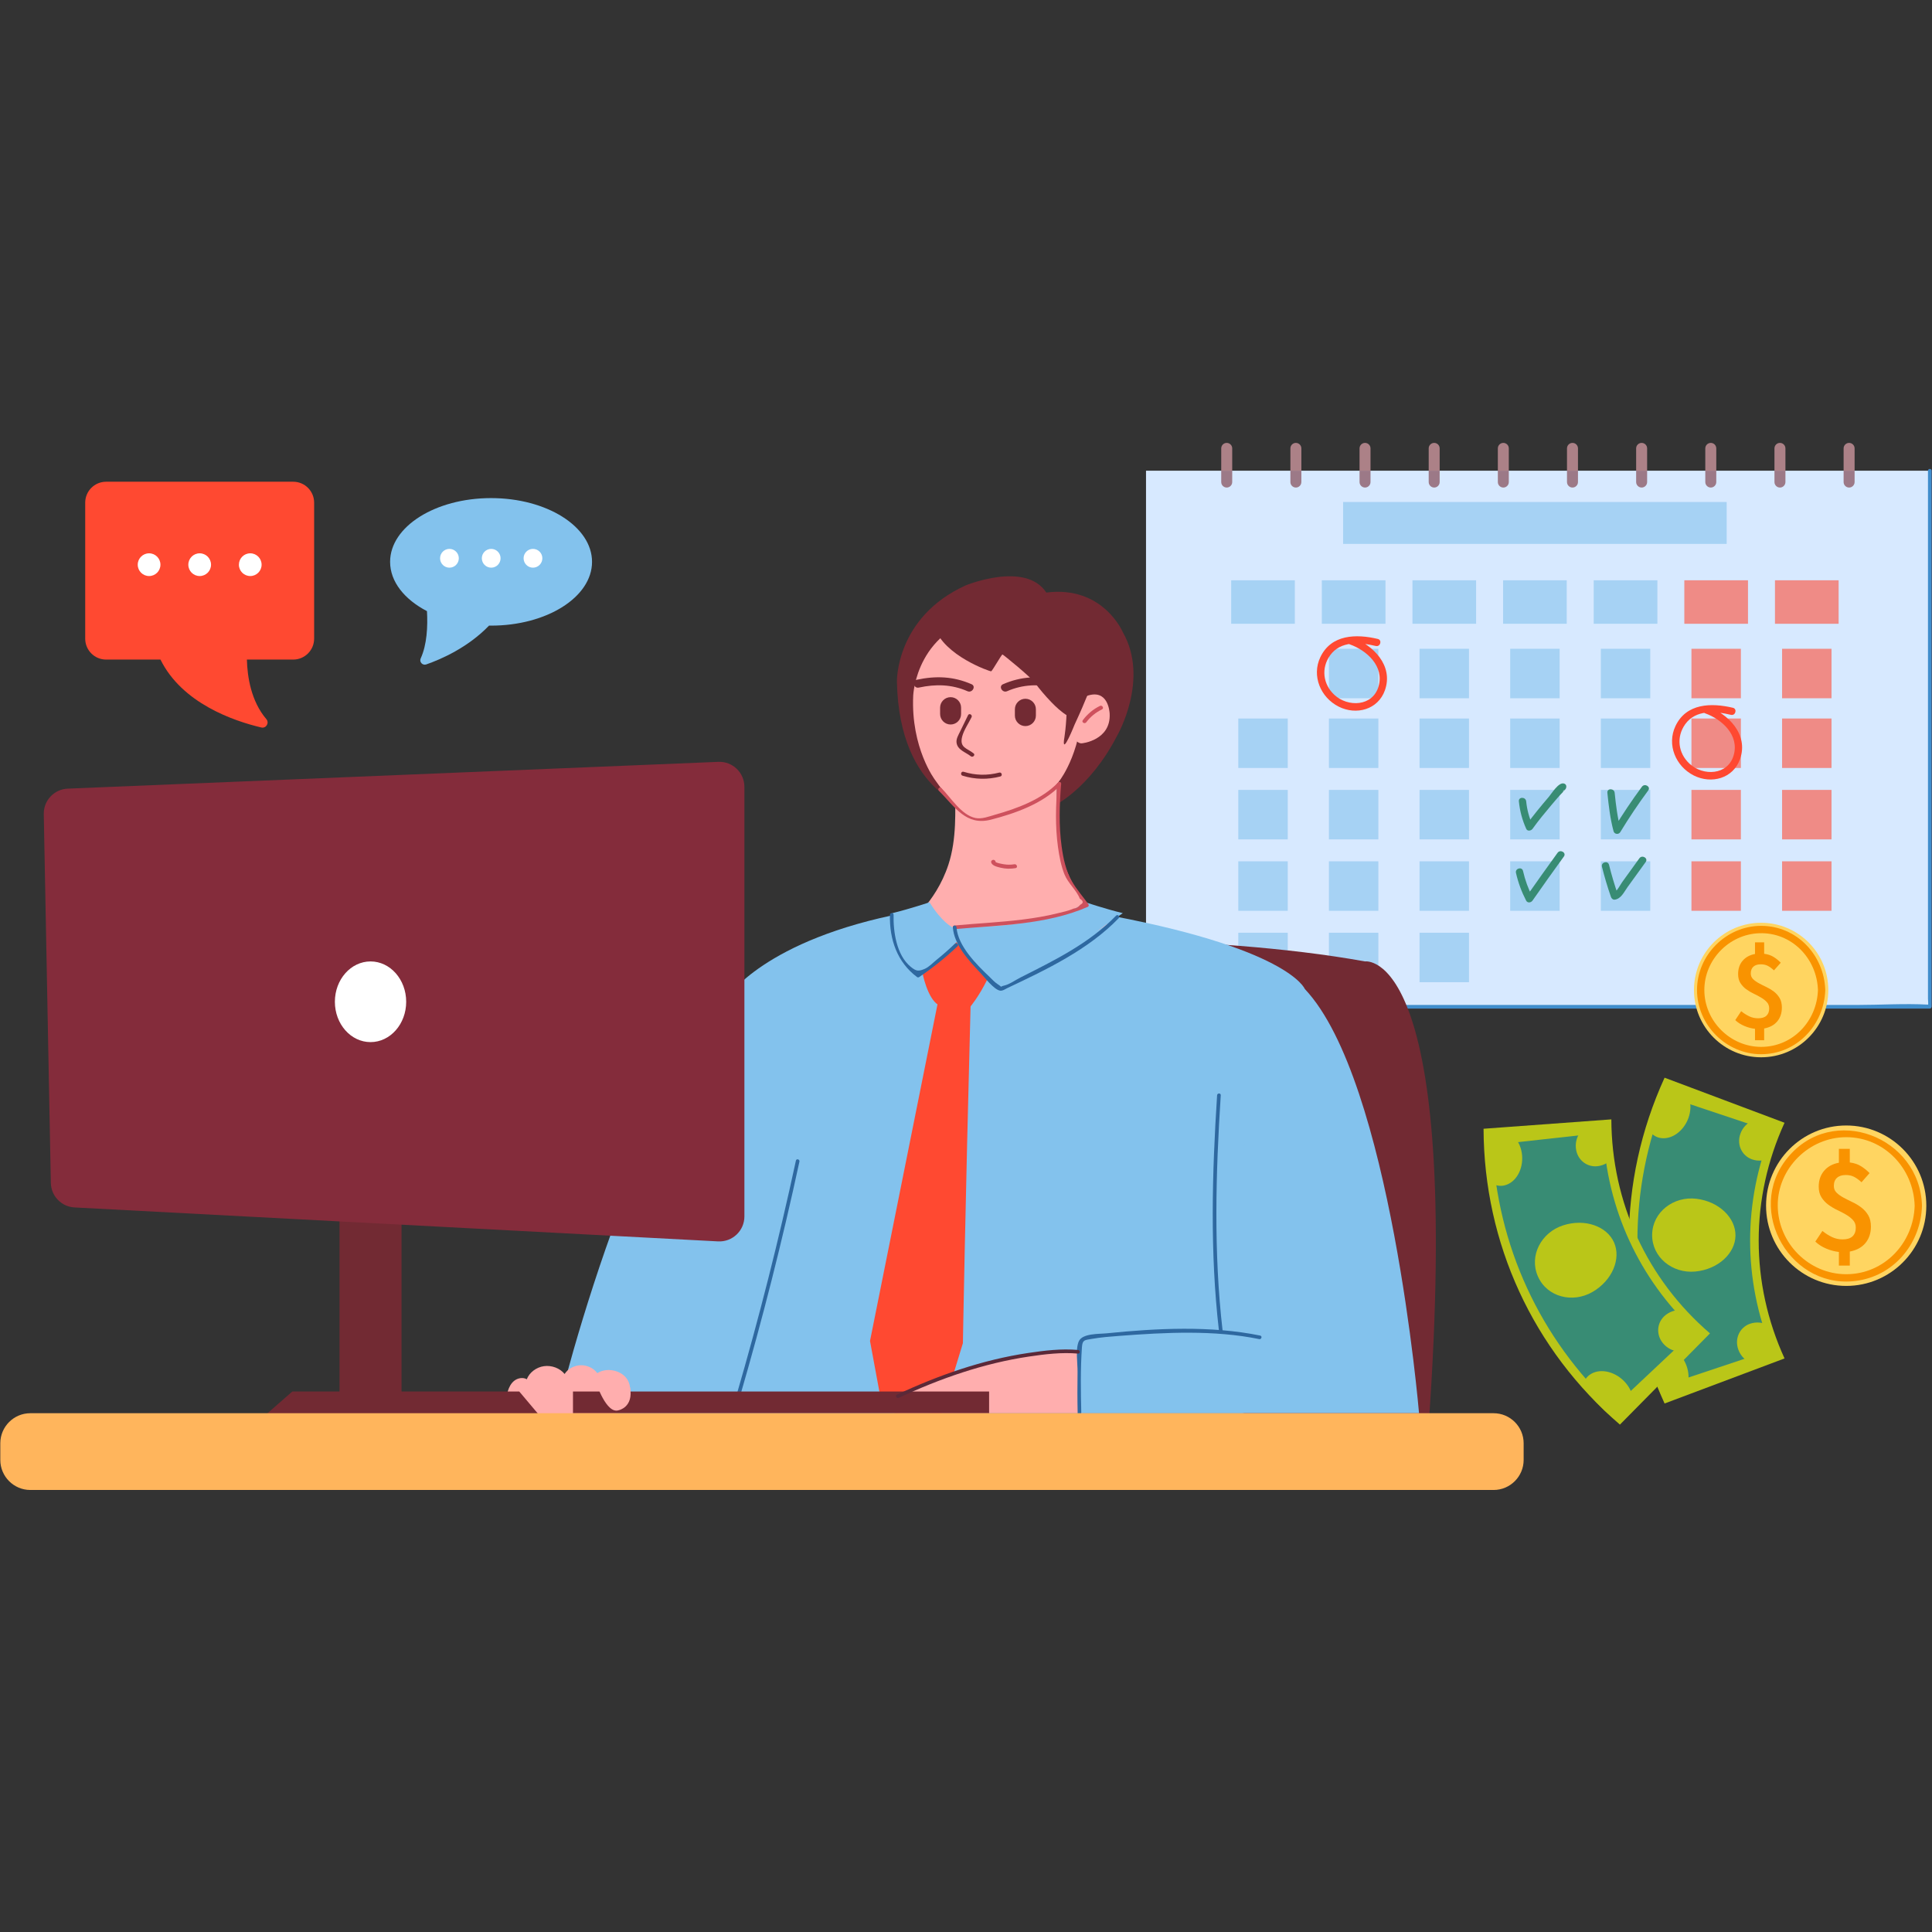
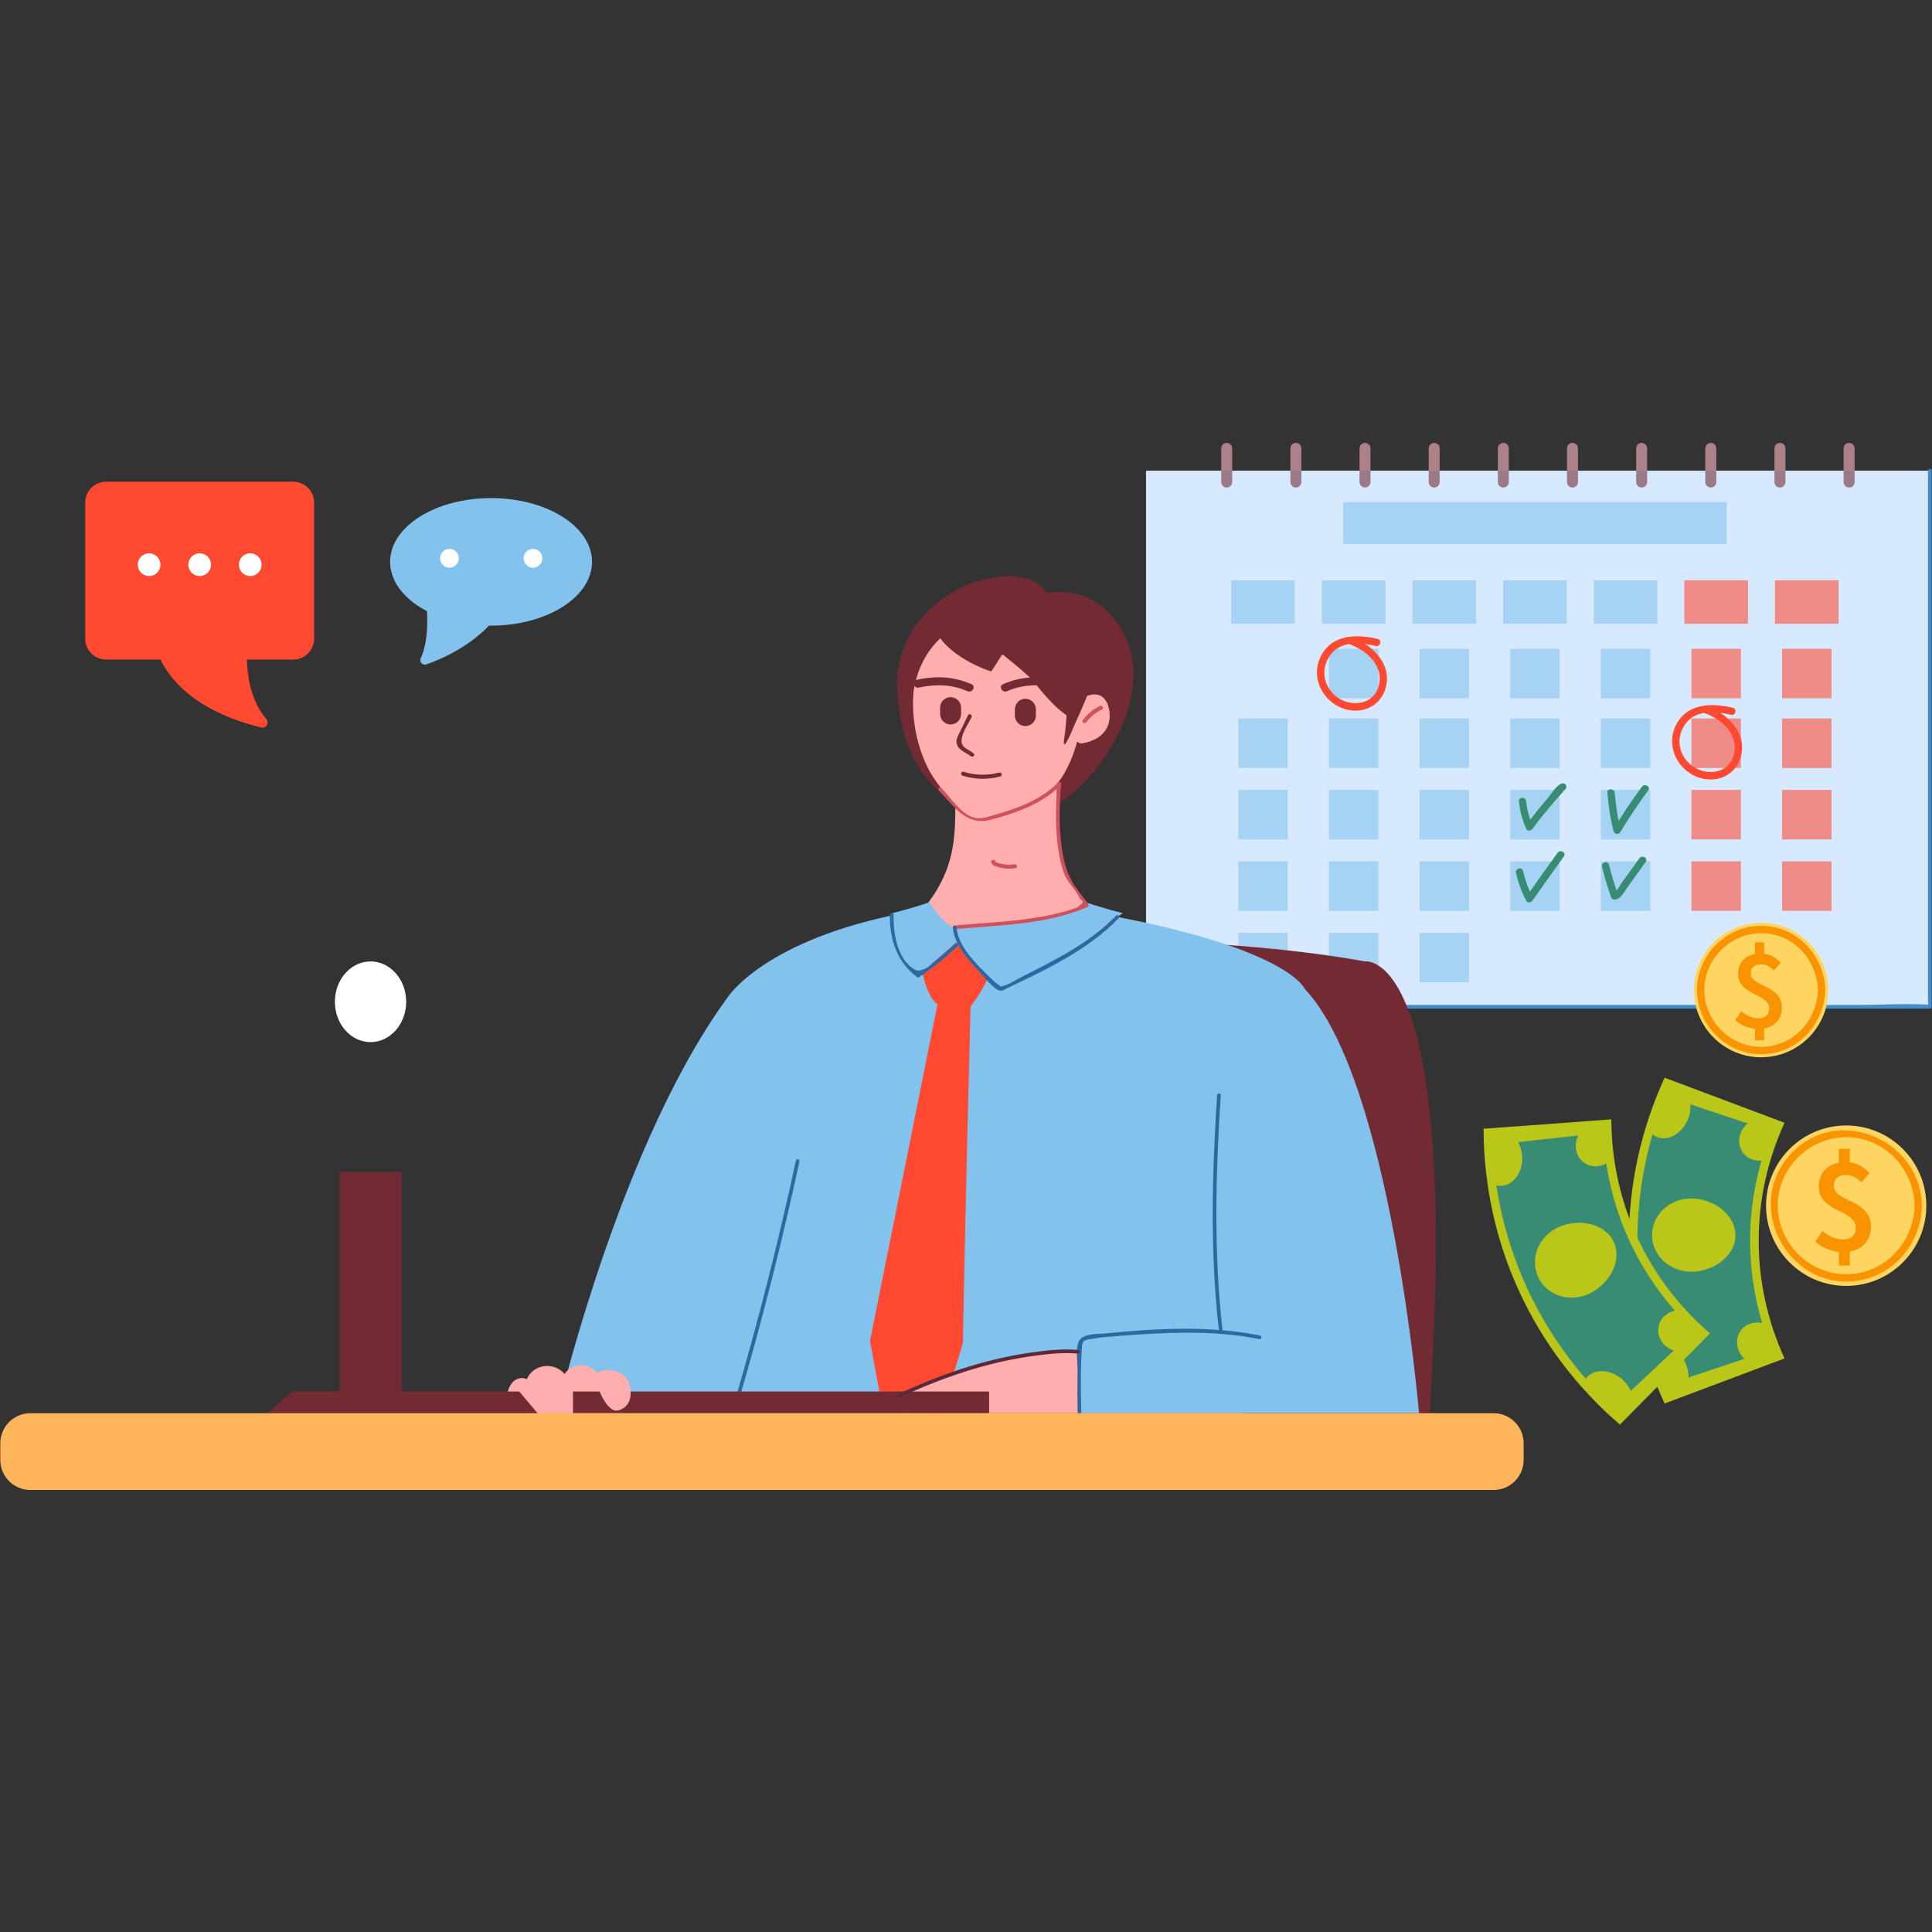
<svg xmlns="http://www.w3.org/2000/svg" width="500" zoomAndPan="magnify" viewBox="0 0 375 375" height="500" preserveAspectRatio="xMidYMid meet" version="1.0">
  <rect x="0" y="0" width="375" height="375" fill="#333333" stroke="none" />
  <defs>
    <clipPath id="0aa9e88ebb">
      <path d="M 257.523 91 L 374.93 91 L 374.93 195.938 L 257.523 195.938 Z M 257.523 91 " clip-rule="nonzero" />
    </clipPath>
    <clipPath id="e37be201ca">
      <path d="M 357 85.965 L 360 85.965 L 360 92 L 357 92 Z M 357 85.965 " clip-rule="nonzero" />
    </clipPath>
    <clipPath id="7333dde5be">
      <path d="M 344 85.965 L 347 85.965 L 347 92 L 344 92 Z M 344 85.965 " clip-rule="nonzero" />
    </clipPath>
    <clipPath id="997e0165d1">
      <path d="M 330 85.965 L 334 85.965 L 334 92 L 330 92 Z M 330 85.965 " clip-rule="nonzero" />
    </clipPath>
    <clipPath id="fb59140143">
      <path d="M 317 85.965 L 320 85.965 L 320 92 L 317 92 Z M 317 85.965 " clip-rule="nonzero" />
    </clipPath>
    <clipPath id="1da8ec7b1d">
      <path d="M 304 85.965 L 307 85.965 L 307 92 L 304 92 Z M 304 85.965 " clip-rule="nonzero" />
    </clipPath>
    <clipPath id="20c2a1dee9">
      <path d="M 290 85.965 L 293 85.965 L 293 92 L 290 92 Z M 290 85.965 " clip-rule="nonzero" />
    </clipPath>
    <clipPath id="c1178d3bd3">
      <path d="M 277 85.965 L 280 85.965 L 280 92 L 277 92 Z M 277 85.965 " clip-rule="nonzero" />
    </clipPath>
    <clipPath id="a37d9fd8e1">
      <path d="M 263 85.965 L 267 85.965 L 267 92 L 263 92 Z M 263 85.965 " clip-rule="nonzero" />
    </clipPath>
    <clipPath id="e085b3a78a">
      <path d="M 250 85.965 L 253 85.965 L 253 92 L 250 92 Z M 250 85.965 " clip-rule="nonzero" />
    </clipPath>
    <clipPath id="231f955049">
      <path d="M 237 85.965 L 240 85.965 L 240 92 L 237 92 Z M 237 85.965 " clip-rule="nonzero" />
    </clipPath>
    <clipPath id="88930d884c">
      <path d="M 257.523 91 L 374.93 91 L 374.93 195.938 L 257.523 195.938 Z M 257.523 91 " clip-rule="nonzero" />
    </clipPath>
    <clipPath id="868ecf08c8">
      <path d="M 0.059 274.238 L 295.754 274.238 L 295.754 289.203 L 0.059 289.203 Z M 0.059 274.238 " clip-rule="nonzero" />
    </clipPath>
  </defs>
  <g clip-path="url(#0aa9e88ebb)">
    <path fill="#5b2938" d="M 374.219 91.363 L 374.219 193.855 C 374.219 194.27 374.324 194.844 374.219 195.25 C 374.25 195.129 374.84 195.027 374.215 194.996 C 369.645 194.754 364.992 195.059 360.418 195.062 L 273.68 195.062 C 268.789 195.07 263.512 194.559 258.645 195.133 C 258.418 195.16 258.172 195.133 257.945 195.133 C 257.488 195.133 257.488 195.777 257.945 195.773 L 374.574 195.773 C 374.766 195.773 374.93 195.543 374.93 195.352 L 374.93 91.363 C 374.93 90.906 374.219 90.906 374.219 91.363 " fill-opacity="1" fill-rule="nonzero" />
  </g>
  <path fill="#d7e9ff" d="M 222.441 195.352 L 374.574 195.352 L 374.574 91.363 L 222.441 91.363 Z M 222.441 195.352 " fill-opacity="1" fill-rule="nonzero" />
  <path fill="#a6d2f4" d="M 260.699 105.57 L 335.148 105.57 L 335.148 97.438 L 260.699 97.438 Z M 260.699 105.57 " fill-opacity="1" fill-rule="nonzero" />
  <path fill="#a6d2f4" d="M 238.973 121.074 L 251.328 121.074 L 251.328 112.633 L 238.973 112.633 Z M 238.973 121.074 " fill-opacity="1" fill-rule="nonzero" />
  <path fill="#a6d2f4" d="M 256.562 121.074 L 268.922 121.074 L 268.922 112.633 L 256.562 112.633 Z M 256.562 121.074 " fill-opacity="1" fill-rule="nonzero" />
  <path fill="#a6d2f4" d="M 274.156 121.074 L 286.512 121.074 L 286.512 112.633 L 274.156 112.633 Z M 274.156 121.074 " fill-opacity="1" fill-rule="nonzero" />
  <path fill="#a6d2f4" d="M 291.746 121.074 L 304.102 121.074 L 304.102 112.633 L 291.746 112.633 Z M 291.746 121.074 " fill-opacity="1" fill-rule="nonzero" />
  <path fill="#a6d2f4" d="M 309.336 121.074 L 321.695 121.074 L 321.695 112.633 L 309.336 112.633 Z M 309.336 121.074 " fill-opacity="1" fill-rule="nonzero" />
  <path fill="#ef8b86" d="M 326.926 121.074 L 339.285 121.074 L 339.285 112.633 L 326.926 112.633 Z M 326.926 121.074 " fill-opacity="1" fill-rule="nonzero" />
  <path fill="#ef8b86" d="M 344.52 121.074 L 356.875 121.074 L 356.875 112.633 L 344.52 112.633 Z M 344.52 121.074 " fill-opacity="1" fill-rule="nonzero" />
  <path fill="#a6d2f4" d="M 240.352 149.062 L 249.949 149.062 L 249.949 139.461 L 240.352 139.461 Z M 240.352 149.062 " fill-opacity="1" fill-rule="nonzero" />
  <path fill="#a6d2f4" d="M 257.945 149.062 L 267.539 149.062 L 267.539 139.461 L 257.945 139.461 Z M 257.945 149.062 " fill-opacity="1" fill-rule="nonzero" />
  <path fill="#a6d2f4" d="M 275.535 149.062 L 285.129 149.062 L 285.129 139.461 L 275.535 139.461 Z M 275.535 149.062 " fill-opacity="1" fill-rule="nonzero" />
  <path fill="#a6d2f4" d="M 293.129 149.062 L 302.723 149.062 L 302.723 139.461 L 293.129 139.461 Z M 293.129 149.062 " fill-opacity="1" fill-rule="nonzero" />
  <path fill="#a6d2f4" d="M 310.719 149.062 L 320.316 149.062 L 320.316 139.461 L 310.719 139.461 Z M 310.719 149.062 " fill-opacity="1" fill-rule="nonzero" />
  <path fill="#ef8b86" d="M 328.309 149.062 L 337.906 149.062 L 337.906 139.461 L 328.309 139.461 Z M 328.309 149.062 " fill-opacity="1" fill-rule="nonzero" />
  <path fill="#ef8b86" d="M 345.902 149.062 L 355.496 149.062 L 355.496 139.461 L 345.902 139.461 Z M 345.902 149.062 " fill-opacity="1" fill-rule="nonzero" />
  <path fill="#a6d2f4" d="M 257.945 135.531 L 267.539 135.531 L 267.539 125.926 L 257.945 125.926 Z M 257.945 135.531 " fill-opacity="1" fill-rule="nonzero" />
  <path fill="#a6d2f4" d="M 275.535 135.531 L 285.129 135.531 L 285.129 125.926 L 275.535 125.926 Z M 275.535 135.531 " fill-opacity="1" fill-rule="nonzero" />
  <path fill="#a6d2f4" d="M 293.129 135.531 L 302.723 135.531 L 302.723 125.926 L 293.129 125.926 Z M 293.129 135.531 " fill-opacity="1" fill-rule="nonzero" />
  <path fill="#a6d2f4" d="M 310.719 135.531 L 320.316 135.531 L 320.316 125.926 L 310.719 125.926 Z M 310.719 135.531 " fill-opacity="1" fill-rule="nonzero" />
  <path fill="#ef8b86" d="M 328.309 135.531 L 337.906 135.531 L 337.906 125.926 L 328.309 125.926 Z M 328.309 135.531 " fill-opacity="1" fill-rule="nonzero" />
  <path fill="#ef8b86" d="M 345.902 135.531 L 355.496 135.531 L 355.496 125.926 L 345.902 125.926 Z M 345.902 135.531 " fill-opacity="1" fill-rule="nonzero" />
  <path fill="#a6d2f4" d="M 240.352 162.926 L 249.949 162.926 L 249.949 153.32 L 240.352 153.32 Z M 240.352 162.926 " fill-opacity="1" fill-rule="nonzero" />
  <path fill="#a6d2f4" d="M 257.945 162.926 L 267.539 162.926 L 267.539 153.32 L 257.945 153.32 Z M 257.945 162.926 " fill-opacity="1" fill-rule="nonzero" />
  <path fill="#a6d2f4" d="M 275.535 162.926 L 285.129 162.926 L 285.129 153.32 L 275.535 153.32 Z M 275.535 162.926 " fill-opacity="1" fill-rule="nonzero" />
  <path fill="#a6d2f4" d="M 293.129 162.926 L 302.723 162.926 L 302.723 153.32 L 293.129 153.32 Z M 293.129 162.926 " fill-opacity="1" fill-rule="nonzero" />
  <path fill="#a6d2f4" d="M 310.719 162.926 L 320.316 162.926 L 320.316 153.32 L 310.719 153.32 Z M 310.719 162.926 " fill-opacity="1" fill-rule="nonzero" />
  <path fill="#ef8b86" d="M 328.309 162.926 L 337.906 162.926 L 337.906 153.32 L 328.309 153.32 Z M 328.309 162.926 " fill-opacity="1" fill-rule="nonzero" />
  <path fill="#ef8b86" d="M 345.902 162.926 L 355.496 162.926 L 355.496 153.32 L 345.902 153.32 Z M 345.902 162.926 " fill-opacity="1" fill-rule="nonzero" />
  <path fill="#a6d2f4" d="M 240.352 176.785 L 249.949 176.785 L 249.949 167.18 L 240.352 167.18 Z M 240.352 176.785 " fill-opacity="1" fill-rule="nonzero" />
  <path fill="#a6d2f4" d="M 257.945 176.785 L 267.539 176.785 L 267.539 167.18 L 257.945 167.18 Z M 257.945 176.785 " fill-opacity="1" fill-rule="nonzero" />
  <path fill="#a6d2f4" d="M 275.535 176.785 L 285.129 176.785 L 285.129 167.18 L 275.535 167.18 Z M 275.535 176.785 " fill-opacity="1" fill-rule="nonzero" />
  <path fill="#a6d2f4" d="M 293.129 176.785 L 302.723 176.785 L 302.723 167.18 L 293.129 167.18 Z M 293.129 176.785 " fill-opacity="1" fill-rule="nonzero" />
  <path fill="#a6d2f4" d="M 310.719 176.785 L 320.316 176.785 L 320.316 167.18 L 310.719 167.18 Z M 310.719 176.785 " fill-opacity="1" fill-rule="nonzero" />
  <path fill="#ef8b86" d="M 328.309 176.785 L 337.906 176.785 L 337.906 167.18 L 328.309 167.18 Z M 328.309 176.785 " fill-opacity="1" fill-rule="nonzero" />
  <path fill="#ef8b86" d="M 345.902 176.785 L 355.496 176.785 L 355.496 167.18 L 345.902 167.18 Z M 345.902 176.785 " fill-opacity="1" fill-rule="nonzero" />
  <path fill="#a6d2f4" d="M 240.352 190.645 L 249.949 190.645 L 249.949 181.043 L 240.352 181.043 Z M 240.352 190.645 " fill-opacity="1" fill-rule="nonzero" />
  <path fill="#a6d2f4" d="M 257.945 190.645 L 267.539 190.645 L 267.539 181.043 L 257.945 181.043 Z M 257.945 190.645 " fill-opacity="1" fill-rule="nonzero" />
  <path fill="#a6d2f4" d="M 275.535 190.645 L 285.129 190.645 L 285.129 181.043 L 275.535 181.043 Z M 275.535 190.645 " fill-opacity="1" fill-rule="nonzero" />
  <g clip-path="url(#e37be201ca)">
    <path fill="#ac8187" d="M 359.977 91.363 L 357.844 91.363 L 357.844 87.031 C 357.844 86.441 358.324 85.965 358.91 85.965 C 359.496 85.965 359.977 86.441 359.977 87.031 L 359.977 91.363 " fill-opacity="1" fill-rule="nonzero" />
  </g>
  <path fill="#9c7987" d="M 358.91 94.633 C 358.324 94.633 357.844 94.152 357.844 93.566 L 357.844 91.363 L 359.977 91.363 L 359.977 93.566 C 359.977 94.152 359.496 94.633 358.91 94.633 " fill-opacity="1" fill-rule="nonzero" />
  <g clip-path="url(#7333dde5be)">
    <path fill="#ac8187" d="M 346.551 91.363 L 344.422 91.363 L 344.422 87.031 C 344.422 86.441 344.902 85.965 345.488 85.965 C 346.07 85.965 346.551 86.441 346.551 87.031 L 346.551 91.363 " fill-opacity="1" fill-rule="nonzero" />
  </g>
  <path fill="#9c7987" d="M 345.488 94.633 C 344.902 94.633 344.422 94.152 344.422 93.566 L 344.422 91.363 L 346.551 91.363 L 346.551 93.566 C 346.551 94.152 346.07 94.633 345.488 94.633 " fill-opacity="1" fill-rule="nonzero" />
  <g clip-path="url(#997e0165d1)">
    <path fill="#ac8187" d="M 333.129 91.363 L 330.996 91.363 L 330.996 87.031 C 330.996 86.441 331.48 85.965 332.062 85.965 C 332.648 85.965 333.129 86.441 333.129 87.031 L 333.129 91.363 " fill-opacity="1" fill-rule="nonzero" />
  </g>
  <path fill="#9c7987" d="M 332.062 94.633 C 331.48 94.633 330.996 94.152 330.996 93.566 L 330.996 91.363 L 333.129 91.363 L 333.129 93.566 C 333.129 94.152 332.648 94.633 332.062 94.633 " fill-opacity="1" fill-rule="nonzero" />
  <g clip-path="url(#fb59140143)">
    <path fill="#ac8187" d="M 319.707 91.363 L 317.574 91.363 L 317.574 87.031 C 317.574 86.441 318.059 85.965 318.641 85.965 C 319.227 85.965 319.707 86.441 319.707 87.031 L 319.707 91.363 " fill-opacity="1" fill-rule="nonzero" />
  </g>
  <path fill="#9c7987" d="M 318.641 94.633 C 318.059 94.633 317.574 94.152 317.574 93.566 L 317.574 91.363 L 319.707 91.363 L 319.707 93.566 C 319.707 94.152 319.227 94.633 318.641 94.633 " fill-opacity="1" fill-rule="nonzero" />
  <g clip-path="url(#1da8ec7b1d)">
    <path fill="#ac8187" d="M 306.285 91.363 L 304.152 91.363 L 304.152 87.031 C 304.152 86.441 304.633 85.965 305.219 85.965 C 305.805 85.965 306.285 86.441 306.285 87.031 L 306.285 91.363 " fill-opacity="1" fill-rule="nonzero" />
  </g>
  <path fill="#9c7987" d="M 305.219 94.633 C 304.633 94.633 304.152 94.152 304.152 93.566 L 304.152 91.363 L 306.285 91.363 L 306.285 93.566 C 306.285 94.152 305.805 94.633 305.219 94.633 " fill-opacity="1" fill-rule="nonzero" />
  <g clip-path="url(#20c2a1dee9)">
    <path fill="#ac8187" d="M 292.859 91.363 L 290.73 91.363 L 290.73 87.031 C 290.73 86.441 291.211 85.965 291.797 85.965 C 292.383 85.965 292.859 86.441 292.859 87.031 L 292.859 91.363 " fill-opacity="1" fill-rule="nonzero" />
  </g>
  <path fill="#9c7987" d="M 291.797 94.633 C 291.211 94.633 290.73 94.152 290.73 93.566 L 290.73 91.363 L 292.859 91.363 L 292.859 93.566 C 292.859 94.152 292.383 94.633 291.797 94.633 " fill-opacity="1" fill-rule="nonzero" />
  <g clip-path="url(#c1178d3bd3)">
    <path fill="#ac8187" d="M 279.438 91.363 L 277.309 91.363 L 277.309 87.031 C 277.309 86.441 277.789 85.965 278.375 85.965 C 278.961 85.965 279.438 86.441 279.438 87.031 L 279.438 91.363 " fill-opacity="1" fill-rule="nonzero" />
  </g>
  <path fill="#9c7987" d="M 278.375 94.633 C 277.789 94.633 277.309 94.152 277.309 93.566 L 277.309 91.363 L 279.438 91.363 L 279.438 93.566 C 279.438 94.152 278.961 94.633 278.375 94.633 " fill-opacity="1" fill-rule="nonzero" />
  <g clip-path="url(#a37d9fd8e1)">
    <path fill="#ac8187" d="M 266.016 91.363 L 263.887 91.363 L 263.887 87.031 C 263.887 86.441 264.367 85.965 264.949 85.965 C 265.539 85.965 266.016 86.441 266.016 87.031 L 266.016 91.363 " fill-opacity="1" fill-rule="nonzero" />
  </g>
  <path fill="#9c7987" d="M 264.949 94.633 C 264.367 94.633 263.887 94.152 263.887 93.566 L 263.887 91.363 L 266.016 91.363 L 266.016 93.566 C 266.016 94.152 265.539 94.633 264.949 94.633 " fill-opacity="1" fill-rule="nonzero" />
  <g clip-path="url(#e085b3a78a)">
    <path fill="#ac8187" d="M 252.594 91.363 L 250.465 91.363 L 250.465 87.031 C 250.465 86.441 250.941 85.965 251.527 85.965 C 252.113 85.965 252.594 86.441 252.594 87.031 L 252.594 91.363 " fill-opacity="1" fill-rule="nonzero" />
  </g>
  <path fill="#9c7987" d="M 251.527 94.633 C 250.941 94.633 250.465 94.152 250.465 93.566 L 250.465 91.363 L 252.594 91.363 L 252.594 93.566 C 252.594 94.152 252.113 94.633 251.527 94.633 " fill-opacity="1" fill-rule="nonzero" />
  <g clip-path="url(#231f955049)">
    <path fill="#ac8187" d="M 239.172 91.363 L 237.039 91.363 L 237.039 87.031 C 237.039 86.441 237.52 85.965 238.105 85.965 C 238.691 85.965 239.172 86.441 239.172 87.031 L 239.172 91.363 " fill-opacity="1" fill-rule="nonzero" />
  </g>
  <path fill="#9c7987" d="M 238.105 94.633 C 237.52 94.633 237.039 94.152 237.039 93.566 L 237.039 91.363 L 239.172 91.363 L 239.172 93.566 C 239.172 94.152 238.691 94.633 238.105 94.633 " fill-opacity="1" fill-rule="nonzero" />
  <g clip-path="url(#88930d884c)">
    <path fill="#408dcc" d="M 374.219 91.363 L 374.219 193.855 C 374.219 194.27 374.324 194.844 374.219 195.25 C 374.25 195.129 374.84 195.027 374.215 194.996 C 369.645 194.754 364.992 195.059 360.418 195.062 L 273.68 195.062 C 268.789 195.07 263.512 194.559 258.645 195.133 C 258.418 195.16 258.172 195.133 257.945 195.133 C 257.488 195.133 257.488 195.777 257.945 195.773 L 374.574 195.773 C 374.766 195.773 374.93 195.543 374.93 195.352 L 374.93 91.363 C 374.93 90.906 374.219 90.906 374.219 91.363 " fill-opacity="1" fill-rule="nonzero" />
  </g>
  <path fill="#722a33" d="M 277.309 276.516 C 283.898 183.547 264.949 186.613 264.949 186.613 C 234.199 181.043 192.863 182.391 192.863 182.391 C 182.156 186.461 168.867 279.09 168.867 279.09 L 277.309 276.516 " fill-opacity="1" fill-rule="nonzero" />
  <path fill="#ffd561" d="M 373.898 234.023 C 373.898 242.621 366.934 249.594 358.348 249.594 C 349.758 249.594 342.793 242.621 342.793 234.023 C 342.793 225.43 349.758 218.457 358.348 218.457 C 366.934 218.457 373.898 225.43 373.898 234.023 " fill-opacity="1" fill-rule="nonzero" />
  <path fill="#f99300" d="M 371.633 234.023 C 371.43 241.27 365.738 247.324 358.348 247.324 C 351.07 247.324 345.105 241.273 345.059 234.023 C 345.012 226.777 351.141 220.727 358.348 220.727 C 365.738 220.727 371.43 226.781 371.633 234.023 C 371.66 234.938 373.078 234.941 373.055 234.023 C 372.684 220.641 355.695 214.051 346.961 224.723 C 338.5 235.051 347.773 250.812 360.883 248.523 C 367.973 247.285 372.855 241.098 373.055 234.023 C 373.078 233.109 371.66 233.113 371.633 234.023 " fill-opacity="1" fill-rule="nonzero" />
  <path fill="#f99300" d="M 356.926 245.652 L 356.926 243.004 C 356.117 242.914 355.301 242.699 354.48 242.355 C 353.66 242.012 352.949 241.559 352.352 240.992 L 353.727 238.926 C 354.344 239.422 354.969 239.816 355.605 240.117 C 356.242 240.418 356.918 240.566 357.641 240.566 C 358.504 240.566 359.152 240.371 359.574 239.973 C 359.996 239.574 360.207 239.016 360.207 238.293 C 360.207 237.707 360.031 237.223 359.68 236.836 C 359.328 236.445 358.883 236.094 358.344 235.773 C 357.805 235.457 357.227 235.152 356.609 234.863 C 355.992 234.57 355.418 234.227 354.875 233.828 C 354.34 233.434 353.895 232.957 353.543 232.398 C 353.188 231.844 353.012 231.152 353.012 230.32 C 353.012 229.086 353.367 228.059 354.07 227.238 C 354.777 226.414 355.727 225.898 356.926 225.688 L 356.926 222.988 L 359.043 222.988 L 359.043 225.633 C 359.891 225.738 360.617 225.984 361.227 226.363 C 361.836 226.742 362.387 227.188 362.879 227.699 L 361.32 229.473 C 360.824 229.016 360.352 228.668 359.891 228.43 C 359.43 228.188 358.883 228.07 358.25 228.07 C 357.527 228.07 356.965 228.25 356.559 228.613 C 356.152 228.977 355.949 229.5 355.949 230.188 C 355.949 230.719 356.125 231.156 356.48 231.5 C 356.832 231.844 357.277 232.16 357.812 232.453 C 358.352 232.742 358.93 233.035 359.547 233.328 C 360.164 233.617 360.742 233.965 361.277 234.371 C 361.82 234.777 362.262 235.277 362.617 235.867 C 362.969 236.461 363.145 237.195 363.145 238.078 C 363.145 239.348 362.789 240.414 362.086 241.27 C 361.379 242.125 360.367 242.676 359.043 242.926 L 359.043 245.652 L 356.926 245.652 " fill-opacity="1" fill-rule="nonzero" />
  <path fill="#ffd561" d="M 354.875 192.164 C 354.875 199.371 349.039 205.219 341.836 205.219 C 334.633 205.219 328.797 199.371 328.797 192.164 C 328.797 184.957 334.633 179.109 341.836 179.109 C 349.039 179.109 354.875 184.957 354.875 192.164 " fill-opacity="1" fill-rule="nonzero" />
  <path fill="#f99300" d="M 352.863 192.164 C 352.668 198.176 347.996 203.199 341.836 203.199 C 335.832 203.199 330.812 198.176 330.812 192.164 C 330.812 186.289 335.594 181.355 341.453 181.141 C 347.754 180.91 352.664 186.012 352.863 192.164 C 352.891 193.074 354.312 193.082 354.285 192.164 C 354.062 185.383 348.766 179.707 341.836 179.707 C 335.055 179.707 329.391 185.379 329.391 192.164 C 329.391 198.945 335.055 204.621 341.836 204.621 C 348.766 204.621 354.062 198.941 354.285 192.164 C 354.312 191.25 352.891 191.25 352.863 192.164 " fill-opacity="1" fill-rule="nonzero" />
  <path fill="#f99300" d="M 340.645 201.91 L 340.645 199.691 C 339.969 199.617 339.285 199.438 338.598 199.148 C 337.906 198.859 337.312 198.477 336.812 198.004 L 337.961 196.273 C 338.48 196.688 339.008 197.02 339.539 197.273 C 340.07 197.523 340.641 197.648 341.246 197.648 C 341.969 197.648 342.512 197.484 342.867 197.148 C 343.223 196.816 343.398 196.348 343.398 195.742 C 343.398 195.25 343.25 194.844 342.953 194.52 C 342.66 194.195 342.285 193.898 341.832 193.633 C 341.383 193.363 340.898 193.109 340.379 192.863 C 339.863 192.621 339.379 192.332 338.926 192 C 338.477 191.668 338.105 191.266 337.809 190.801 C 337.512 190.336 337.367 189.754 337.367 189.059 C 337.367 188.023 337.66 187.16 338.25 186.473 C 338.844 185.785 339.641 185.352 340.645 185.172 L 340.645 182.906 L 342.422 182.906 L 342.422 185.129 C 343.133 185.219 343.742 185.422 344.25 185.738 C 344.762 186.059 345.223 186.43 345.641 186.859 L 344.328 188.348 C 343.914 187.965 343.516 187.672 343.133 187.473 C 342.746 187.27 342.289 187.172 341.754 187.172 C 341.148 187.172 340.676 187.324 340.336 187.625 C 339.996 187.93 339.824 188.371 339.824 188.945 C 339.824 189.391 339.977 189.758 340.273 190.047 C 340.566 190.336 340.941 190.602 341.391 190.844 C 341.84 191.09 342.324 191.332 342.844 191.578 C 343.359 191.82 343.844 192.113 344.297 192.453 C 344.746 192.797 345.121 193.215 345.418 193.711 C 345.711 194.207 345.859 194.824 345.859 195.562 C 345.859 196.629 345.562 197.52 344.973 198.238 C 344.379 198.957 343.531 199.418 342.422 199.625 L 342.422 201.91 L 340.645 201.91 " fill-opacity="1" fill-rule="nonzero" />
  <path fill="#83c2ed" d="M 141.23 193.586 C 141.23 193.586 148.258 182.391 175.699 177.16 L 194.473 176.332 L 212.508 177.16 C 250.172 183.828 253.262 191.961 253.262 191.961 C 263.691 213.148 244.891 273.477 244.891 273.477 L 241.109 274.305 L 173.879 274.305 L 106.242 281.754 C 106.242 281.754 118.531 224.625 141.23 193.586 " fill-opacity="1" fill-rule="nonzero" />
  <path fill="#722a33" d="M 174.09 132.285 C 174.09 132.285 173.824 119.852 187.383 113.648 C 187.383 113.648 199.027 108.816 203.09 115.016 C 214.094 113.602 217.934 122.699 217.934 122.699 C 223.164 131.832 216.863 142.746 216.863 142.746 C 211.469 153.246 204.449 156.477 204.449 156.477 L 188.977 157.102 C 188.977 157.102 174.547 154.59 174.09 132.285 " fill-opacity="1" fill-rule="nonzero" />
  <path fill="#ffaeae" d="M 176.07 179.363 C 176.07 179.363 181.574 175.453 184.078 167.852 C 185.746 162.781 185.391 157.23 185.391 153.445 L 196.055 153.445 L 205.137 152.219 C 205.137 156.004 204.957 162.781 206.629 167.852 C 209.129 175.453 214.949 179.363 214.949 179.363 C 208.926 183.879 200.797 182.973 192.863 182.391 C 186.75 181.941 180.711 182.844 176.07 179.363 " fill-opacity="1" fill-rule="nonzero" />
  <path fill="#ffaeae" d="M 209.164 136.652 C 209.305 136.105 210.457 135.246 211.031 135.051 C 214.996 133.715 215.359 137.953 215.387 138.562 C 215.625 143.645 210.121 144.316 209.84 144.285 C 209.289 144.227 208.844 143.816 208.625 143.352 C 208.406 142.887 209.164 136.652 209.164 136.652 " fill-opacity="1" fill-rule="nonzero" />
  <path fill="#ffaeae" d="M 181.496 151.391 C 181.496 151.391 176.777 145.215 177.254 135.012 C 177.254 135.012 177.785 121.398 192.746 119.32 C 193.289 119.246 193.996 119.25 194.555 119.328 C 209.469 121.426 210 135.012 210 135.012 C 210.473 145.215 205.754 151.391 205.754 151.391 C 201.73 157.109 193.043 159.227 190.641 159.227 C 188.238 159.227 185.52 157.109 181.496 151.391 " fill-opacity="1" fill-rule="nonzero" />
  <path fill="#722a33" d="M 184.512 140.625 C 185.633 140.625 186.547 139.707 186.547 138.586 L 186.547 137.359 C 186.547 136.238 185.633 135.32 184.512 135.32 C 183.391 135.32 182.473 136.238 182.473 137.359 L 182.473 138.586 C 182.473 139.707 183.391 140.625 184.512 140.625 " fill-opacity="1" fill-rule="nonzero" />
  <path fill="#722a33" d="M 199.027 140.934 C 197.906 140.934 196.988 140.016 196.988 138.895 L 196.988 137.668 C 196.988 136.547 197.906 135.629 199.027 135.629 C 200.148 135.629 201.066 136.547 201.066 137.668 L 201.066 138.895 C 201.066 140.016 200.148 140.934 199.027 140.934 " fill-opacity="1" fill-rule="nonzero" />
  <path fill="#83c2ed" d="M 210.707 175.129 C 202.988 180.57 184.84 179.977 184.84 179.977 C 184.469 183.957 195.051 191.961 195.051 191.961 C 202.859 187.859 217.934 177.242 217.934 177.242 C 214.48 176.402 210.707 175.129 210.707 175.129 " fill-opacity="1" fill-rule="nonzero" />
  <path fill="#83c2ed" d="M 180.422 175.129 C 182.781 178.98 184.84 179.977 184.84 179.977 C 192.695 184.133 184.102 189.457 180.086 189.648 C 173.117 183.773 173.199 177.242 173.199 177.242 C 176.648 176.402 180.422 175.129 180.422 175.129 " fill-opacity="1" fill-rule="nonzero" />
-   <path fill="#ff4931" d="M 185.652 182.879 L 191.586 190.211 C 189.977 193.461 188.348 195.391 188.348 195.391 C 184.898 195.73 182.188 195.094 182.188 195.094 C 179.961 193.828 179.02 188.695 179.02 188.695 C 182.738 186.418 185.652 182.879 185.652 182.879 " fill-opacity="1" fill-rule="nonzero" />
+   <path fill="#ff4931" d="M 185.652 182.879 L 191.586 190.211 C 189.977 193.461 188.348 195.391 188.348 195.391 C 184.898 195.73 182.188 195.094 182.188 195.094 C 179.961 193.828 179.02 188.695 179.02 188.695 " fill-opacity="1" fill-rule="nonzero" />
  <path fill="#ff4931" d="M 188.426 193.758 C 187.328 235.406 186.898 260.707 186.898 260.707 L 182.652 274.59 L 171.18 272.781 L 168.867 260.281 L 182.262 193.461 L 188.426 193.758 " fill-opacity="1" fill-rule="nonzero" />
  <path fill="#ffaeae" d="M 210.086 262.418 C 188.227 261.656 171.18 272.781 171.18 272.781 C 168.68 274.559 176.895 274.305 176.895 274.305 L 210.086 274.305 L 210.086 262.418 " fill-opacity="1" fill-rule="nonzero" />
  <path fill="#ce515d" d="M 210.168 139.793 C 211.055 138.609 212.168 137.664 213.496 137.016 C 213.949 136.793 214.348 137.473 213.895 137.691 C 212.688 138.281 211.652 139.113 210.848 140.188 C 210.547 140.59 209.867 140.195 210.168 139.793 " fill-opacity="1" fill-rule="nonzero" />
  <path fill="#722a33" d="M 187.031 149.801 C 189.332 150.508 191.625 150.562 193.953 149.957 C 194.445 149.828 194.652 150.59 194.164 150.715 C 191.711 151.352 189.246 151.305 186.824 150.559 C 186.34 150.41 186.547 149.652 187.031 149.801 " fill-opacity="1" fill-rule="nonzero" />
  <path fill="#ce515d" d="M 193.105 167.539 L 193.047 167.586 L 193.148 167.207 C 193.234 167.492 194.562 167.703 194.863 167.754 C 195.539 167.871 196.23 167.859 196.906 167.75 C 197.398 167.676 197.613 168.43 197.113 168.508 C 196.148 168.66 195.191 168.656 194.238 168.426 C 193.66 168.285 192.59 168.07 192.391 167.414 C 192.352 167.293 192.387 167.117 192.492 167.031 L 192.551 166.984 C 192.941 166.668 193.496 167.219 193.105 167.539 " fill-opacity="1" fill-rule="nonzero" />
  <path fill="#722a33" d="M 188.578 139.211 C 188.02 140.359 187.082 141.707 186.762 142.949 C 186.188 145.16 187.703 145.199 188.98 146.23 C 189.371 146.547 188.816 147.098 188.426 146.785 C 187.457 146.004 185.809 145.574 185.66 144.105 C 185.586 143.371 186.039 142.645 186.34 142.016 C 186.855 140.945 187.383 139.883 187.902 138.812 C 188.121 138.359 188.801 138.758 188.578 139.211 " fill-opacity="1" fill-rule="nonzero" />
  <path fill="#722a33" d="M 194.684 132.809 C 198.203 131.27 201.617 131.145 205.344 131.945 C 206.332 132.16 205.914 133.672 204.926 133.461 C 201.656 132.758 198.574 132.809 195.473 134.164 C 194.559 134.566 193.758 133.211 194.684 132.809 " fill-opacity="1" fill-rule="nonzero" />
  <path fill="#722a33" d="M 187.789 134.164 C 184.695 132.809 181.605 132.758 178.34 133.461 C 177.352 133.672 176.934 132.16 177.922 131.945 C 181.645 131.145 185.062 131.27 188.582 132.809 C 189.504 133.211 188.707 134.566 187.789 134.164 " fill-opacity="1" fill-rule="nonzero" />
  <path fill="#722a33" d="M 204.449 124.02 C 208.641 131.84 206.523 143.621 206.523 143.621 C 206.18 146.684 208.586 140.625 208.586 140.625 C 210.84 135.809 211.988 132.562 211.988 132.562 C 208.012 122.809 204.449 124.02 204.449 124.02 " fill-opacity="1" fill-rule="nonzero" />
  <path fill="#83c2ed" d="M 253.262 191.961 C 269.977 209.625 275.434 274.305 275.434 274.305 L 209.527 274.305 L 209.527 256.164 C 224.293 252.32 239.641 247.293 239.641 247.293 C 237.961 213.68 253.262 191.961 253.262 191.961 " fill-opacity="1" fill-rule="nonzero" />
  <path fill="#2e68a0" d="M 154.484 225.277 C 151.176 240.625 147.32 255.848 142.922 270.918 C 142.797 271.359 143.48 271.547 143.609 271.109 C 148.008 256.035 151.859 240.812 155.168 225.465 C 155.266 225.02 154.578 224.828 154.484 225.277 " fill-opacity="1" fill-rule="nonzero" />
  <path fill="#ffaeae" d="M 121.719 272.676 C 122.359 271.117 122.66 269.305 121.812 267.836 C 120.738 265.984 117.805 265.328 115.934 266.527 C 115.234 265.559 113.977 264.961 112.715 264.992 C 111.453 265.023 110.234 265.684 109.59 266.688 C 108.684 265.566 107.086 264.961 105.586 265.172 C 104.09 265.379 102.758 266.398 102.25 267.715 C 101.527 267.289 100.527 267.469 99.863 267.969 C 99.199 268.469 98.82 269.223 98.582 269.98 C 98.246 271.039 98.133 272.156 98.254 273.25 C 98.273 273.453 98.309 273.668 98.449 273.828 C 98.594 273.996 98.832 274.07 99.055 274.133 C 99.977 274.383 100.922 274.531 101.871 274.664 C 108.586 275.594 112.859 275.176 119.578 274.281 L 121.719 272.676 " fill-opacity="1" fill-rule="nonzero" />
  <path fill="#722a33" d="M 77.938 274.316 L 65.902 274.316 L 65.902 227.449 L 77.938 227.449 L 77.938 274.316 " fill-opacity="1" fill-rule="nonzero" />
  <path fill="#722a33" d="M 111.215 270.09 L 191.984 270.09 L 191.984 274.316 L 111.215 274.316 L 111.215 270.09 " fill-opacity="1" fill-rule="nonzero" />
  <path fill="#722a33" d="M 181.434 121.773 C 183.176 127.246 192.18 130.355 192.375 130.301 C 192.629 130.227 194.41 126.988 194.586 127.035 C 194.754 127.078 199.988 131.348 200.836 132.484 C 201.824 133.816 202.898 135.086 204.055 136.277 C 204.988 137.246 205.98 138.168 207.121 138.875 C 207.289 138.977 207.48 139.082 207.676 139.055 C 207.992 139.02 208.172 138.688 208.293 138.395 C 209.742 134.969 210.645 131.207 210.109 127.523 C 209.578 123.844 207.418 120.266 204.043 118.711 C 203 118.23 201.879 117.949 200.766 117.676 C 198.219 117.055 195.648 116.086 193.043 116.316 C 185.652 116.965 183.871 120.078 182.16 121.633 L 181.434 121.773 " fill-opacity="1" fill-rule="nonzero" />
  <path fill="#ce515d" d="M 205.363 151.895 C 202.18 155.195 197.457 156.914 193.133 158.141 C 191.965 158.473 190.551 159.027 189.328 158.773 C 186.617 158.215 184.539 154.805 182.723 152.957 C 182.402 152.633 181.898 153.133 182.223 153.461 C 185.363 156.652 187.512 160.332 192.316 159.102 C 197.07 157.879 202.387 156.004 205.867 152.395 C 206.184 152.066 205.684 151.562 205.363 151.895 " fill-opacity="1" fill-rule="nonzero" />
  <path fill="#ce515d" d="M 205.258 152.145 C 204.922 156.227 204.789 160.359 205.355 164.426 C 205.605 166.207 205.945 168.031 206.609 169.707 C 207.301 171.445 208.957 172.777 209.594 174.434 C 210.312 174.883 210.34 175.277 209.68 175.613 C 209.352 176.043 208.914 176.297 208.363 176.363 C 207.406 176.793 206.289 177.016 205.277 177.266 C 203.016 177.832 200.711 178.207 198.402 178.492 C 194.051 179.027 189.668 179.234 185.305 179.633 C 184.852 179.672 184.848 180.383 185.305 180.344 C 193.992 179.551 203.008 179.539 211.148 176.02 C 211.316 175.949 211.379 175.676 211.277 175.531 C 210.211 174.043 208.953 172.637 208.043 171.039 C 206.871 168.973 206.379 166.609 206.059 164.277 C 205.508 160.258 205.633 156.18 205.969 152.145 C 206.008 151.688 205.297 151.691 205.258 152.145 " fill-opacity="1" fill-rule="nonzero" />
  <path fill="#2e68a0" d="M 184.949 179.988 C 185.176 183.375 188.062 186.48 190.277 188.82 C 191.051 189.633 192.91 192.082 194.113 192.285 C 194.602 192.367 195.168 191.953 195.586 191.754 C 203.152 188.184 211.262 184.312 217.137 178.223 C 217.453 177.895 216.953 177.391 216.633 177.723 C 211.438 183.105 204.621 186.426 198.027 189.754 C 197.117 190.215 195.91 191.082 194.902 191.301 C 193.855 191.523 194.816 191.789 193.582 190.98 C 193.035 190.621 192.547 190.074 192.082 189.629 C 189.594 187.25 185.906 183.641 185.66 179.988 C 185.629 179.531 184.918 179.531 184.949 179.988 " fill-opacity="1" fill-rule="nonzero" />
  <path fill="#2e68a0" d="M 185.344 183.176 C 184.195 184.266 183.016 185.316 181.781 186.305 C 181.078 186.871 180.301 187.723 179.445 188.074 C 178.254 188.562 177.844 188.535 176.766 187.652 C 174.008 185.398 173.367 180.844 173.445 177.562 C 173.457 177.105 172.746 177.105 172.734 177.562 C 172.625 182.305 174.121 186.77 178.023 189.664 C 178.121 189.734 178.289 189.727 178.383 189.664 C 181.039 187.871 183.52 185.883 185.848 183.68 C 186.18 183.363 185.676 182.863 185.344 183.176 " fill-opacity="1" fill-rule="nonzero" />
  <path fill="#2e68a0" d="M 236.238 212.586 C 235.262 227.812 234.84 243.039 236.59 258.23 C 236.641 258.68 237.352 258.684 237.301 258.23 C 235.551 243.039 235.969 227.812 236.949 212.586 C 236.98 212.133 236.27 212.133 236.238 212.586 " fill-opacity="1" fill-rule="nonzero" />
  <path fill="#2e68a0" d="M 244.602 259.234 C 235.051 257.277 224.484 257.812 214.844 258.793 C 213.293 258.953 210.102 258.773 209.395 260.348 C 208.719 261.855 209.176 264.652 209.152 266.262 C 209.113 268.941 209.109 271.625 209.172 274.305 C 209.184 274.762 209.891 274.762 209.879 274.305 C 209.781 270.051 209.703 265.73 210.004 261.48 C 210.105 260.039 210.531 260.117 211.879 259.883 C 213.676 259.566 215.516 259.426 217.332 259.289 C 226.164 258.613 235.684 258.129 244.41 259.918 C 244.859 260.012 245.047 259.324 244.602 259.234 " fill-opacity="1" fill-rule="nonzero" />
  <path fill="#722a33" d="M 108.375 279.09 L 46.461 279.09 L 56.738 270.09 L 100.789 270.09 L 108.375 279.09 " fill-opacity="1" fill-rule="nonzero" />
  <g clip-path="url(#868ecf08c8)">
    <path fill="#ffb55c" d="M 289.914 289.203 L 5.879 289.203 C 2.676 289.203 0.059 286.582 0.059 283.379 L 0.059 280.133 C 0.059 276.926 2.676 274.305 5.879 274.305 L 289.914 274.305 C 293.117 274.305 295.738 276.926 295.738 280.133 L 295.738 283.379 C 295.738 286.582 293.117 289.203 289.914 289.203 " fill-opacity="1" fill-rule="nonzero" />
  </g>
  <path fill="#ffaeae" d="M 122.293 269.281 C 123.008 273.152 120.098 273.723 120.098 273.723 C 117.684 274.574 115.695 268.348 115.695 268.348 C 114.844 266.543 122.293 269.281 122.293 269.281 " fill-opacity="1" fill-rule="nonzero" />
  <path fill="#bac618" d="M 346.379 263.672 L 323.094 272.418 C 313.848 252.172 313.848 229.426 323.094 209.18 L 346.379 217.926 C 339.688 232.57 339.688 249.027 346.379 263.672 " fill-opacity="1" fill-rule="nonzero" />
  <path fill="#388c74" d="M 343.863 261.984 L 323.336 268.844 C 315.984 250.742 315.984 230.855 323.336 212.754 L 343.863 219.613 C 338.309 233.285 338.309 248.312 343.863 261.984 " fill-opacity="1" fill-rule="nonzero" />
  <path fill="#bac618" d="M 327.719 217.016 C 326.773 219.613 324.359 221.348 322.105 220.848 C 321.273 220.652 320.59 220.16 320.105 219.457 C 320.105 219.457 320.637 216.883 321.301 215.098 C 322.141 212.773 322.648 210.699 324.535 210.68 C 324.941 210.676 325.344 210.742 325.727 210.883 C 327.871 211.699 328.664 214.418 327.719 217.016 " fill-opacity="1" fill-rule="nonzero" />
  <path fill="#bac618" d="M 344.301 221.973 C 343.762 223.469 343.953 224.898 342.418 225.195 C 341.812 225.312 341.168 225.312 340.531 225.164 C 338.281 224.664 336.977 222.348 337.82 220.035 C 338.656 217.723 341.234 216.543 343.375 217.355 C 344.09 217.621 344.672 218.055 345.113 218.582 C 345.113 218.582 344.797 220.594 344.301 221.973 " fill-opacity="1" fill-rule="nonzero" />
  <path fill="#bac618" d="M 327.336 265.043 C 326.371 262.434 323.945 260.695 321.691 261.203 C 320.863 261.402 320.18 261.898 319.703 262.609 C 319.703 262.609 320.25 265.195 320.926 266.988 C 321.781 269.324 322.309 271.406 324.191 271.422 C 324.602 271.426 325.004 271.359 325.387 271.219 C 327.527 270.395 328.301 267.656 327.336 265.043 " fill-opacity="1" fill-rule="nonzero" />
  <path fill="#bac618" d="M 343.891 260.023 C 343.344 258.516 343.523 257.074 341.988 256.781 C 341.379 256.664 340.734 256.664 340.102 256.816 C 337.852 257.324 336.559 259.66 337.418 261.984 C 338.277 264.312 340.867 265.496 343 264.676 C 343.715 264.41 344.297 263.969 344.73 263.438 C 344.73 263.438 344.398 261.41 343.891 260.023 " fill-opacity="1" fill-rule="nonzero" />
  <path fill="#bac618" d="M 336.855 239.848 C 336.801 243.277 333.488 246.391 329.039 246.805 C 324.602 247.223 320.605 244.016 320.68 239.629 C 320.75 235.242 324.852 232.141 329.27 232.68 C 333.703 233.215 336.91 236.418 336.855 239.848 " fill-opacity="1" fill-rule="nonzero" />
  <path fill="#bac618" d="M 331.906 258.809 L 314.426 276.516 C 297.555 262.008 288.035 241.352 287.957 219.09 L 312.762 217.27 C 312.816 233.371 319.703 248.316 331.906 258.809 " fill-opacity="1" fill-rule="nonzero" />
  <path fill="#388c74" d="M 328.918 258.332 L 313.148 273.164 C 298.898 259.812 290.574 241.754 289.676 222.234 L 311.188 219.855 C 311.863 234.602 318.152 248.246 328.918 258.332 " fill-opacity="1" fill-rule="nonzero" />
  <path fill="#bac618" d="M 295.438 224.27 C 295.668 227.023 294.199 229.613 291.941 230.102 C 291.105 230.273 290.277 230.113 289.547 229.676 C 289.547 229.676 288.949 227.117 288.805 225.219 C 288.598 222.758 288.191 220.66 289.895 219.852 C 290.266 219.676 290.656 219.566 291.062 219.535 C 293.352 219.375 295.207 221.516 295.438 224.27 " fill-opacity="1" fill-rule="nonzero" />
  <path fill="#bac618" d="M 312.566 221.816 C 312.707 223.402 313.48 224.617 312.207 225.531 C 311.707 225.891 311.121 226.16 310.48 226.293 C 308.23 226.785 306.074 225.23 305.871 222.777 C 305.664 220.32 307.512 218.172 309.793 218.012 C 310.555 217.953 311.27 218.102 311.887 218.398 C 311.887 218.398 312.441 220.359 312.566 221.816 " fill-opacity="1" fill-rule="nonzero" />
  <path fill="#bac618" d="M 315.191 268.039 C 313.223 266.07 310.293 265.512 308.461 266.918 C 307.789 267.445 307.379 268.184 307.242 269.027 C 307.242 269.027 308.816 271.148 310.184 272.492 C 311.941 274.25 313.289 275.926 315.008 275.148 C 315.379 274.98 315.719 274.75 316.004 274.461 C 317.602 272.816 317.156 270.008 315.191 268.039 " fill-opacity="1" fill-rule="nonzero" />
  <path fill="#bac618" d="M 328.121 256.535 C 326.992 255.398 326.555 254.016 325.035 254.395 C 324.434 254.543 323.852 254.812 323.336 255.215 C 321.508 256.621 321.312 259.281 323.066 261.035 C 324.82 262.789 327.668 262.777 329.258 261.137 C 329.797 260.594 330.141 259.953 330.316 259.285 C 330.316 259.285 329.164 257.586 328.121 256.535 " fill-opacity="1" fill-rule="nonzero" />
  <path fill="#bac618" d="M 313.289 241.168 C 314.672 244.305 312.973 248.52 309.105 250.766 C 305.25 253.004 300.277 251.766 298.512 247.754 C 296.738 243.742 299.164 239.203 303.402 237.84 C 307.656 236.469 311.906 238.031 313.289 241.168 " fill-opacity="1" fill-rule="nonzero" />
  <path fill="#ff4931" d="M 20.598 93.504 L 56.914 93.504 C 59.156 93.504 60.973 95.324 60.973 97.566 L 60.973 123.961 C 60.973 126.203 59.156 128.023 56.914 128.023 L 47.922 128.023 C 48.008 131.375 48.73 136.094 51.691 139.574 C 52.32 140.312 51.66 141.426 50.715 141.203 C 45.324 139.93 35.328 136.496 31.148 128.023 L 20.598 128.023 C 18.355 128.023 16.539 126.203 16.539 123.961 L 16.539 97.566 C 16.539 95.324 18.355 93.504 20.598 93.504 " fill-opacity="1" fill-rule="nonzero" />
  <path fill="#ffffff" d="M 46.371 109.605 C 46.371 110.824 47.355 111.809 48.574 111.809 C 49.789 111.809 50.777 110.824 50.777 109.605 C 50.777 108.387 49.789 107.398 48.574 107.398 C 47.355 107.398 46.371 108.387 46.371 109.605 " fill-opacity="1" fill-rule="nonzero" />
  <path fill="#ffffff" d="M 36.555 109.605 C 36.555 110.824 37.539 111.809 38.758 111.809 C 39.973 111.809 40.961 110.824 40.961 109.605 C 40.961 108.387 39.973 107.398 38.758 107.398 C 37.539 107.398 36.555 108.387 36.555 109.605 " fill-opacity="1" fill-rule="nonzero" />
  <path fill="#ffffff" d="M 26.734 109.605 C 26.734 110.824 27.723 111.809 28.938 111.809 C 30.156 111.809 31.141 110.824 31.141 109.605 C 31.141 108.387 30.156 107.398 28.938 107.398 C 27.723 107.398 26.734 108.387 26.734 109.605 " fill-opacity="1" fill-rule="nonzero" />
  <path fill="#83c2ed" d="M 95.316 96.68 C 84.492 96.68 75.719 102.219 75.719 109.055 C 75.719 112.906 78.508 116.352 82.875 118.621 C 83.039 121.578 82.879 125.133 81.656 127.793 C 81.34 128.484 82.016 129.215 82.734 128.965 C 85.648 127.949 90.824 125.684 94.922 121.43 C 95.055 121.43 95.188 121.434 95.316 121.434 C 106.141 121.434 114.914 115.891 114.914 109.055 C 114.914 102.219 106.141 96.68 95.316 96.68 " fill-opacity="1" fill-rule="nonzero" />
  <path fill="#ffffff" d="M 89.055 108.359 C 89.055 109.367 88.242 110.184 87.238 110.184 C 86.23 110.184 85.418 109.367 85.418 108.359 C 85.418 107.355 86.23 106.539 87.238 106.539 C 88.242 106.539 89.055 107.355 89.055 108.359 " fill-opacity="1" fill-rule="nonzero" />
-   <path fill="#ffffff" d="M 97.16 108.359 C 97.16 109.367 96.348 110.184 95.344 110.184 C 94.34 110.184 93.523 109.367 93.523 108.359 C 93.523 107.355 94.34 106.539 95.344 106.539 C 96.348 106.539 97.16 107.355 97.16 108.359 " fill-opacity="1" fill-rule="nonzero" />
  <path fill="#ffffff" d="M 105.27 108.359 C 105.27 109.367 104.453 110.184 103.449 110.184 C 102.445 110.184 101.629 109.367 101.629 108.359 C 101.629 107.355 102.445 106.539 103.449 106.539 C 104.453 106.539 105.27 107.355 105.27 108.359 " fill-opacity="1" fill-rule="nonzero" />
  <path fill="#5b2938" d="M 174.445 271.32 C 182.473 267.566 190.941 264.609 199.73 263.305 C 202.824 262.844 206.102 262.449 209.238 262.734 C 209.695 262.777 209.691 262.066 209.238 262.027 C 206.035 261.734 202.703 262.145 199.539 262.617 C 190.688 263.938 182.172 266.922 174.086 270.707 C 173.672 270.898 174.031 271.512 174.445 271.32 " fill-opacity="1" fill-rule="nonzero" />
-   <path fill="#842c3b" d="M 139.375 240.953 L 14.465 234.363 C 11.922 234.227 9.918 232.152 9.867 229.605 L 8.496 158.02 C 8.445 155.379 10.512 153.18 13.152 153.074 L 139.434 147.875 C 142.191 147.762 144.488 149.965 144.488 152.727 L 144.488 236.105 C 144.488 238.887 142.156 241.102 139.375 240.953 " fill-opacity="1" fill-rule="nonzero" />
  <path fill="#ffffff" d="M 78.84 194.445 C 78.84 198.77 75.742 202.273 71.922 202.273 C 68.098 202.273 65 198.77 65 194.445 C 65 190.121 68.098 186.613 71.922 186.613 C 75.742 186.613 78.84 190.121 78.84 194.445 " fill-opacity="1" fill-rule="nonzero" />
  <path fill="#388c74" d="M 294.25 169.434 C 294.68 171.32 295.336 173.094 296.223 174.812 C 296.488 175.32 297.164 175.223 297.453 174.812 C 299.461 171.938 301.492 169.082 303.551 166.246 C 304.086 165.504 302.855 164.793 302.324 165.527 C 300.266 168.367 298.234 171.223 296.223 174.094 L 297.453 174.094 C 296.617 172.48 296.02 170.824 295.617 169.055 C 295.418 168.164 294.047 168.543 294.25 169.434 " fill-opacity="1" fill-rule="nonzero" />
  <path fill="#388c74" d="M 310.941 168.238 C 311.434 170.223 312.016 172.172 312.688 174.105 C 312.781 174.375 313.055 174.656 313.375 174.625 C 314.641 174.5 315.23 173.129 315.906 172.188 L 319.43 167.312 C 319.965 166.57 318.734 165.859 318.203 166.594 L 314.848 171.238 C 314.625 171.547 313.723 173.168 313.375 173.203 L 314.059 173.727 C 313.387 171.797 312.805 169.844 312.309 167.859 C 312.086 166.973 310.719 167.348 310.941 168.238 " fill-opacity="1" fill-rule="nonzero" />
  <path fill="#388c74" d="M 294.812 155.539 C 295 157.418 295.469 159.156 296.238 160.875 C 296.477 161.41 297.188 161.258 297.465 160.875 C 298.621 159.262 299.891 157.73 301.172 156.211 C 301.711 155.57 302.258 154.93 302.82 154.305 C 303.008 154.09 303.281 153.867 303.438 153.621 C 303.754 153.117 303.934 153.617 303.137 153.441 C 304.027 153.637 304.41 152.266 303.52 152.07 C 302.488 151.84 301.172 154.027 300.648 154.641 C 299.121 156.43 297.609 158.246 296.238 160.156 L 297.465 160.156 C 296.797 158.672 296.395 157.16 296.23 155.539 C 296.141 154.637 294.719 154.629 294.812 155.539 " fill-opacity="1" fill-rule="nonzero" />
  <path fill="#388c74" d="M 311.988 153.879 C 312.246 156.395 312.531 158.898 313.191 161.344 C 313.355 161.945 314.18 162.031 314.492 161.516 C 316.18 158.734 317.988 156.039 319.922 153.422 C 320.465 152.684 319.234 151.977 318.695 152.703 C 316.762 155.32 314.953 158.016 313.266 160.797 L 314.562 160.969 C 313.934 158.641 313.652 156.27 313.406 153.879 C 313.316 152.977 311.895 152.965 311.988 153.879 " fill-opacity="1" fill-rule="nonzero" />
  <path fill="#ff4931" d="M 336.355 137.379 C 332.148 136.383 327.316 136.488 325.211 140.918 C 323.484 144.551 325.25 148.742 328.754 150.516 C 332.172 152.242 336.418 151.117 337.746 147.324 C 339.426 142.547 335.465 138.543 331.309 137.07 C 330.445 136.762 330.07 138.137 330.93 138.441 C 334.23 139.609 337.645 142.691 336.5 146.613 C 335.363 150.504 330.559 150.676 327.93 148.23 C 325.703 146.164 325.336 143.023 327.109 140.555 C 329.156 137.707 332.926 138.023 335.977 138.75 C 336.867 138.961 337.242 137.59 336.355 137.379 " fill-opacity="1" fill-rule="nonzero" />
  <path fill="#ff4931" d="M 267.426 124.016 C 263.215 123.016 258.387 123.129 256.277 127.559 C 254.555 131.188 256.32 135.379 259.828 137.152 C 263.242 138.879 267.488 137.754 268.82 133.961 C 270.496 129.184 266.539 125.18 262.379 123.707 C 261.516 123.398 261.141 124.773 262 125.074 C 265.301 126.246 268.719 129.328 267.57 133.25 C 266.434 137.141 261.629 137.312 259 134.871 C 256.773 132.801 256.402 129.66 258.18 127.191 C 260.227 124.344 263.996 124.664 267.047 125.387 C 267.934 125.598 268.316 124.227 267.426 124.016 " fill-opacity="1" fill-rule="nonzero" />
</svg>